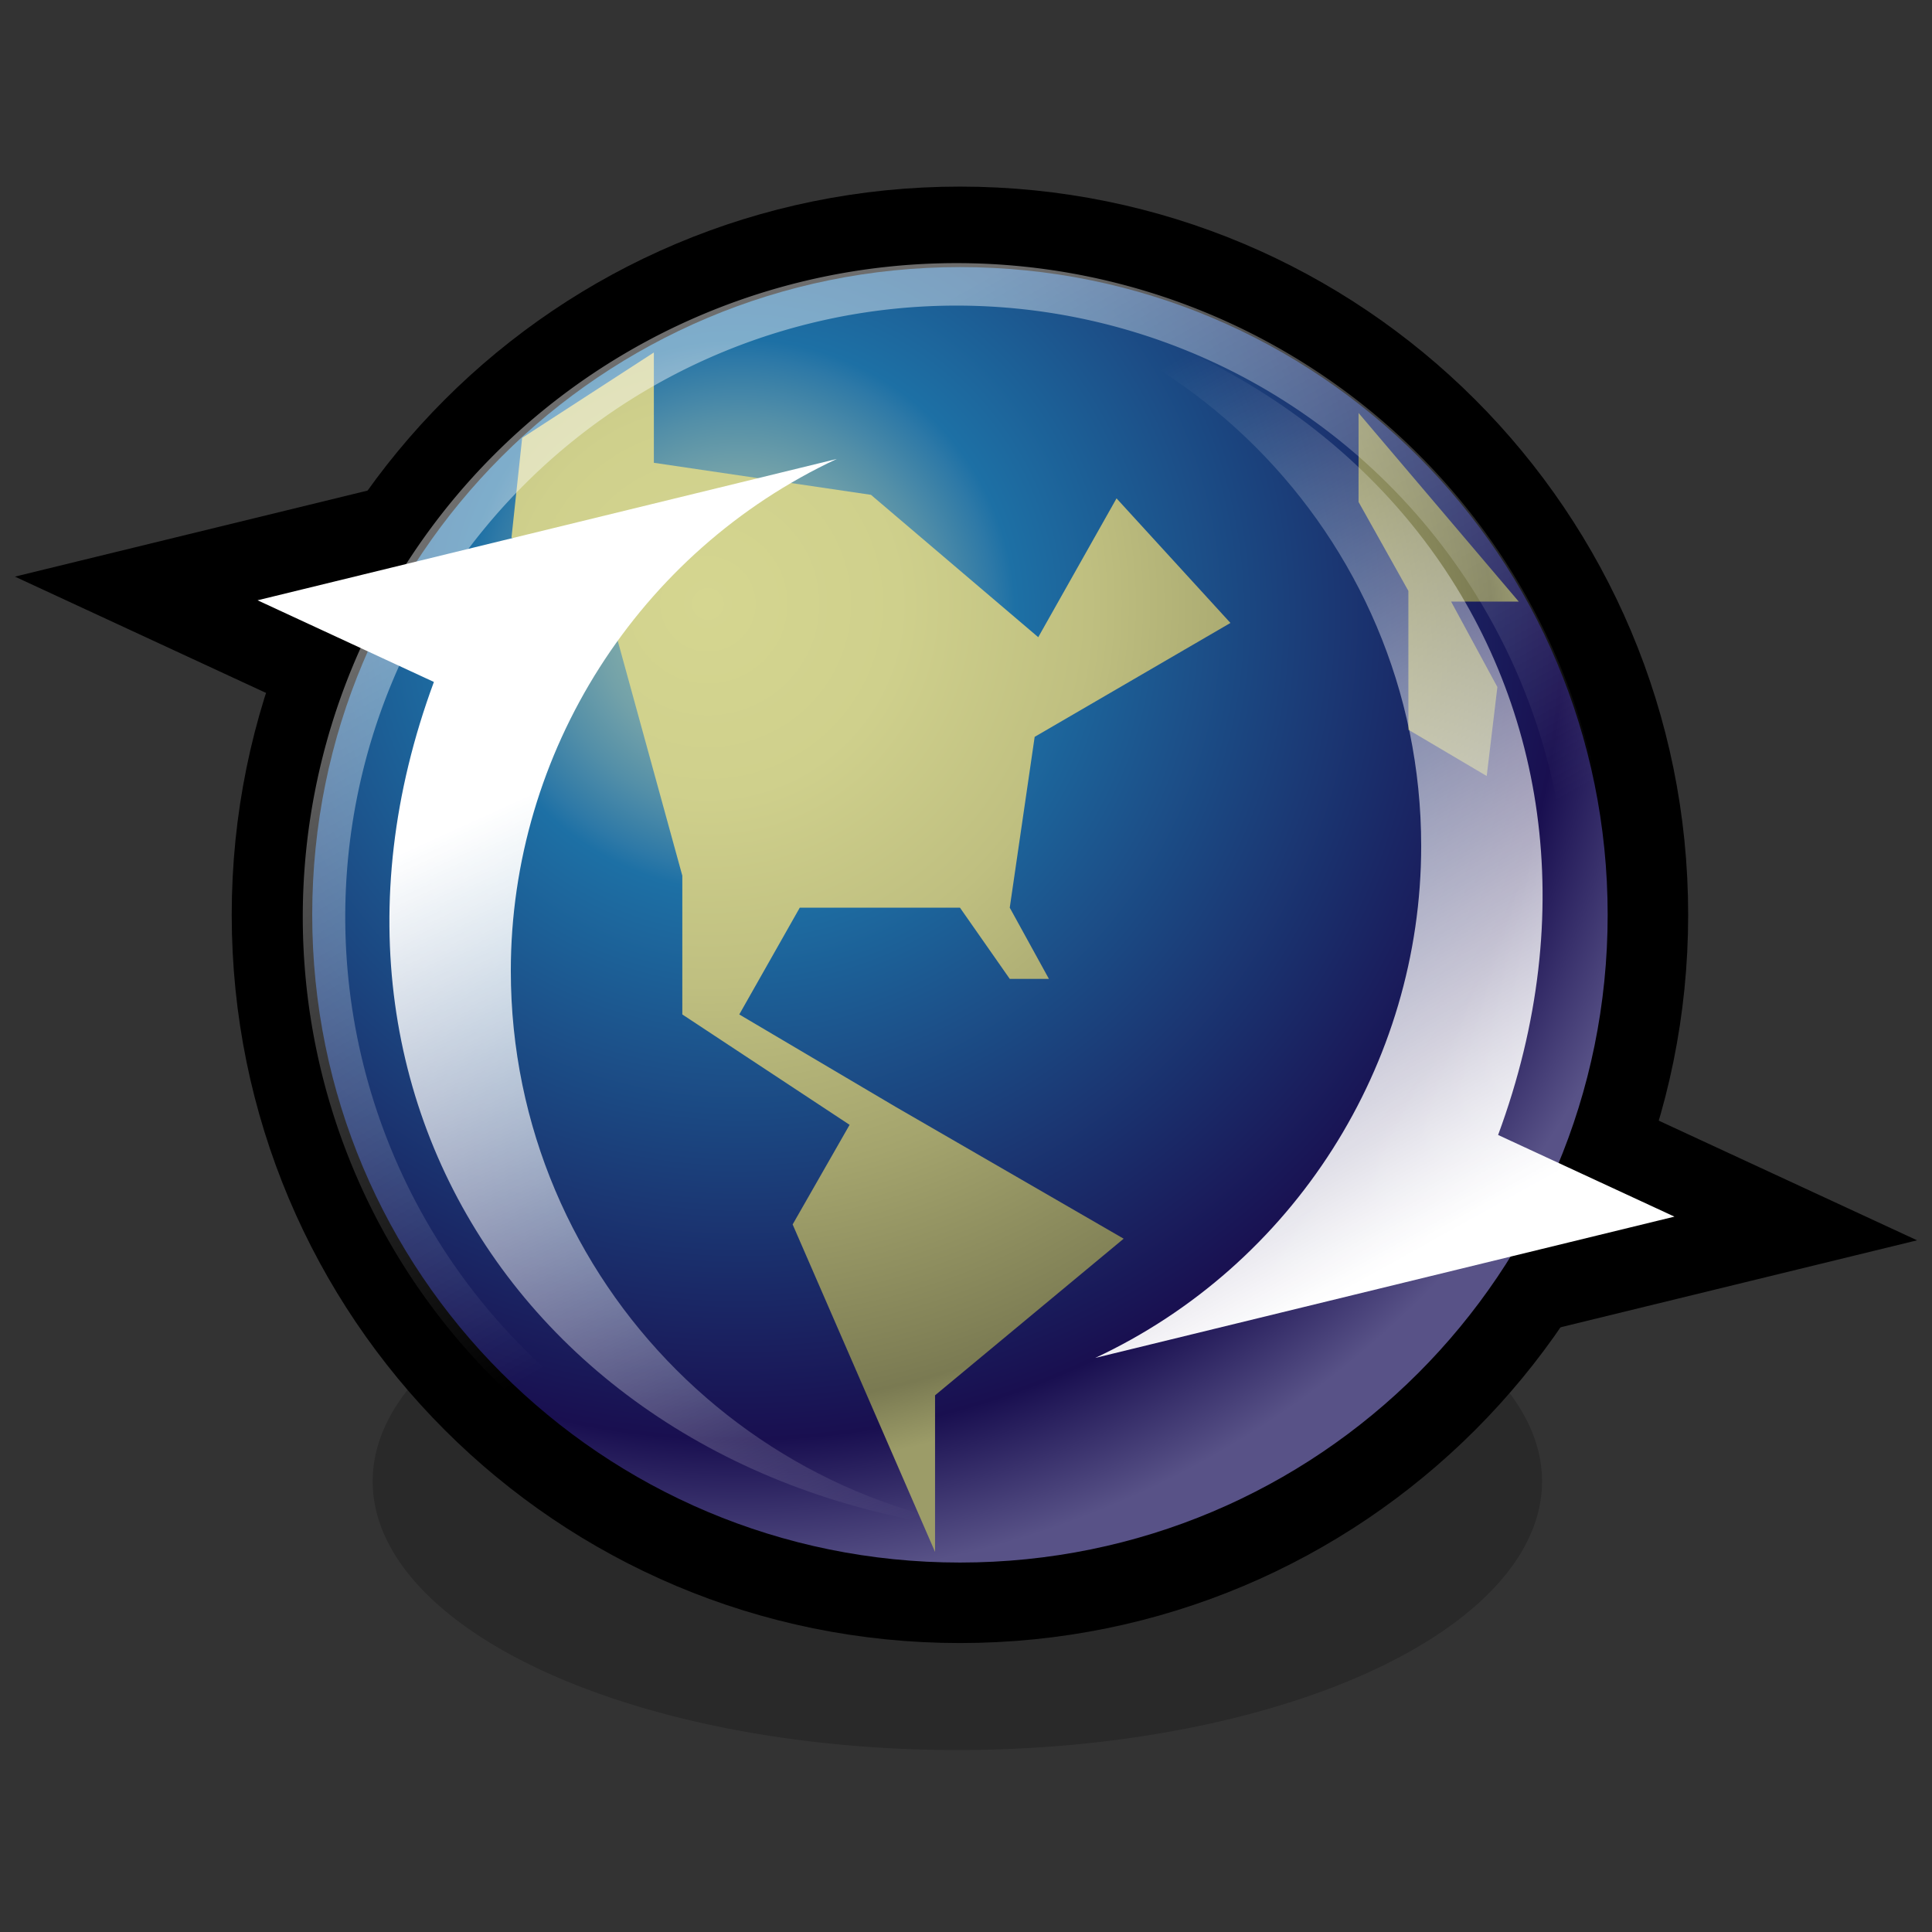
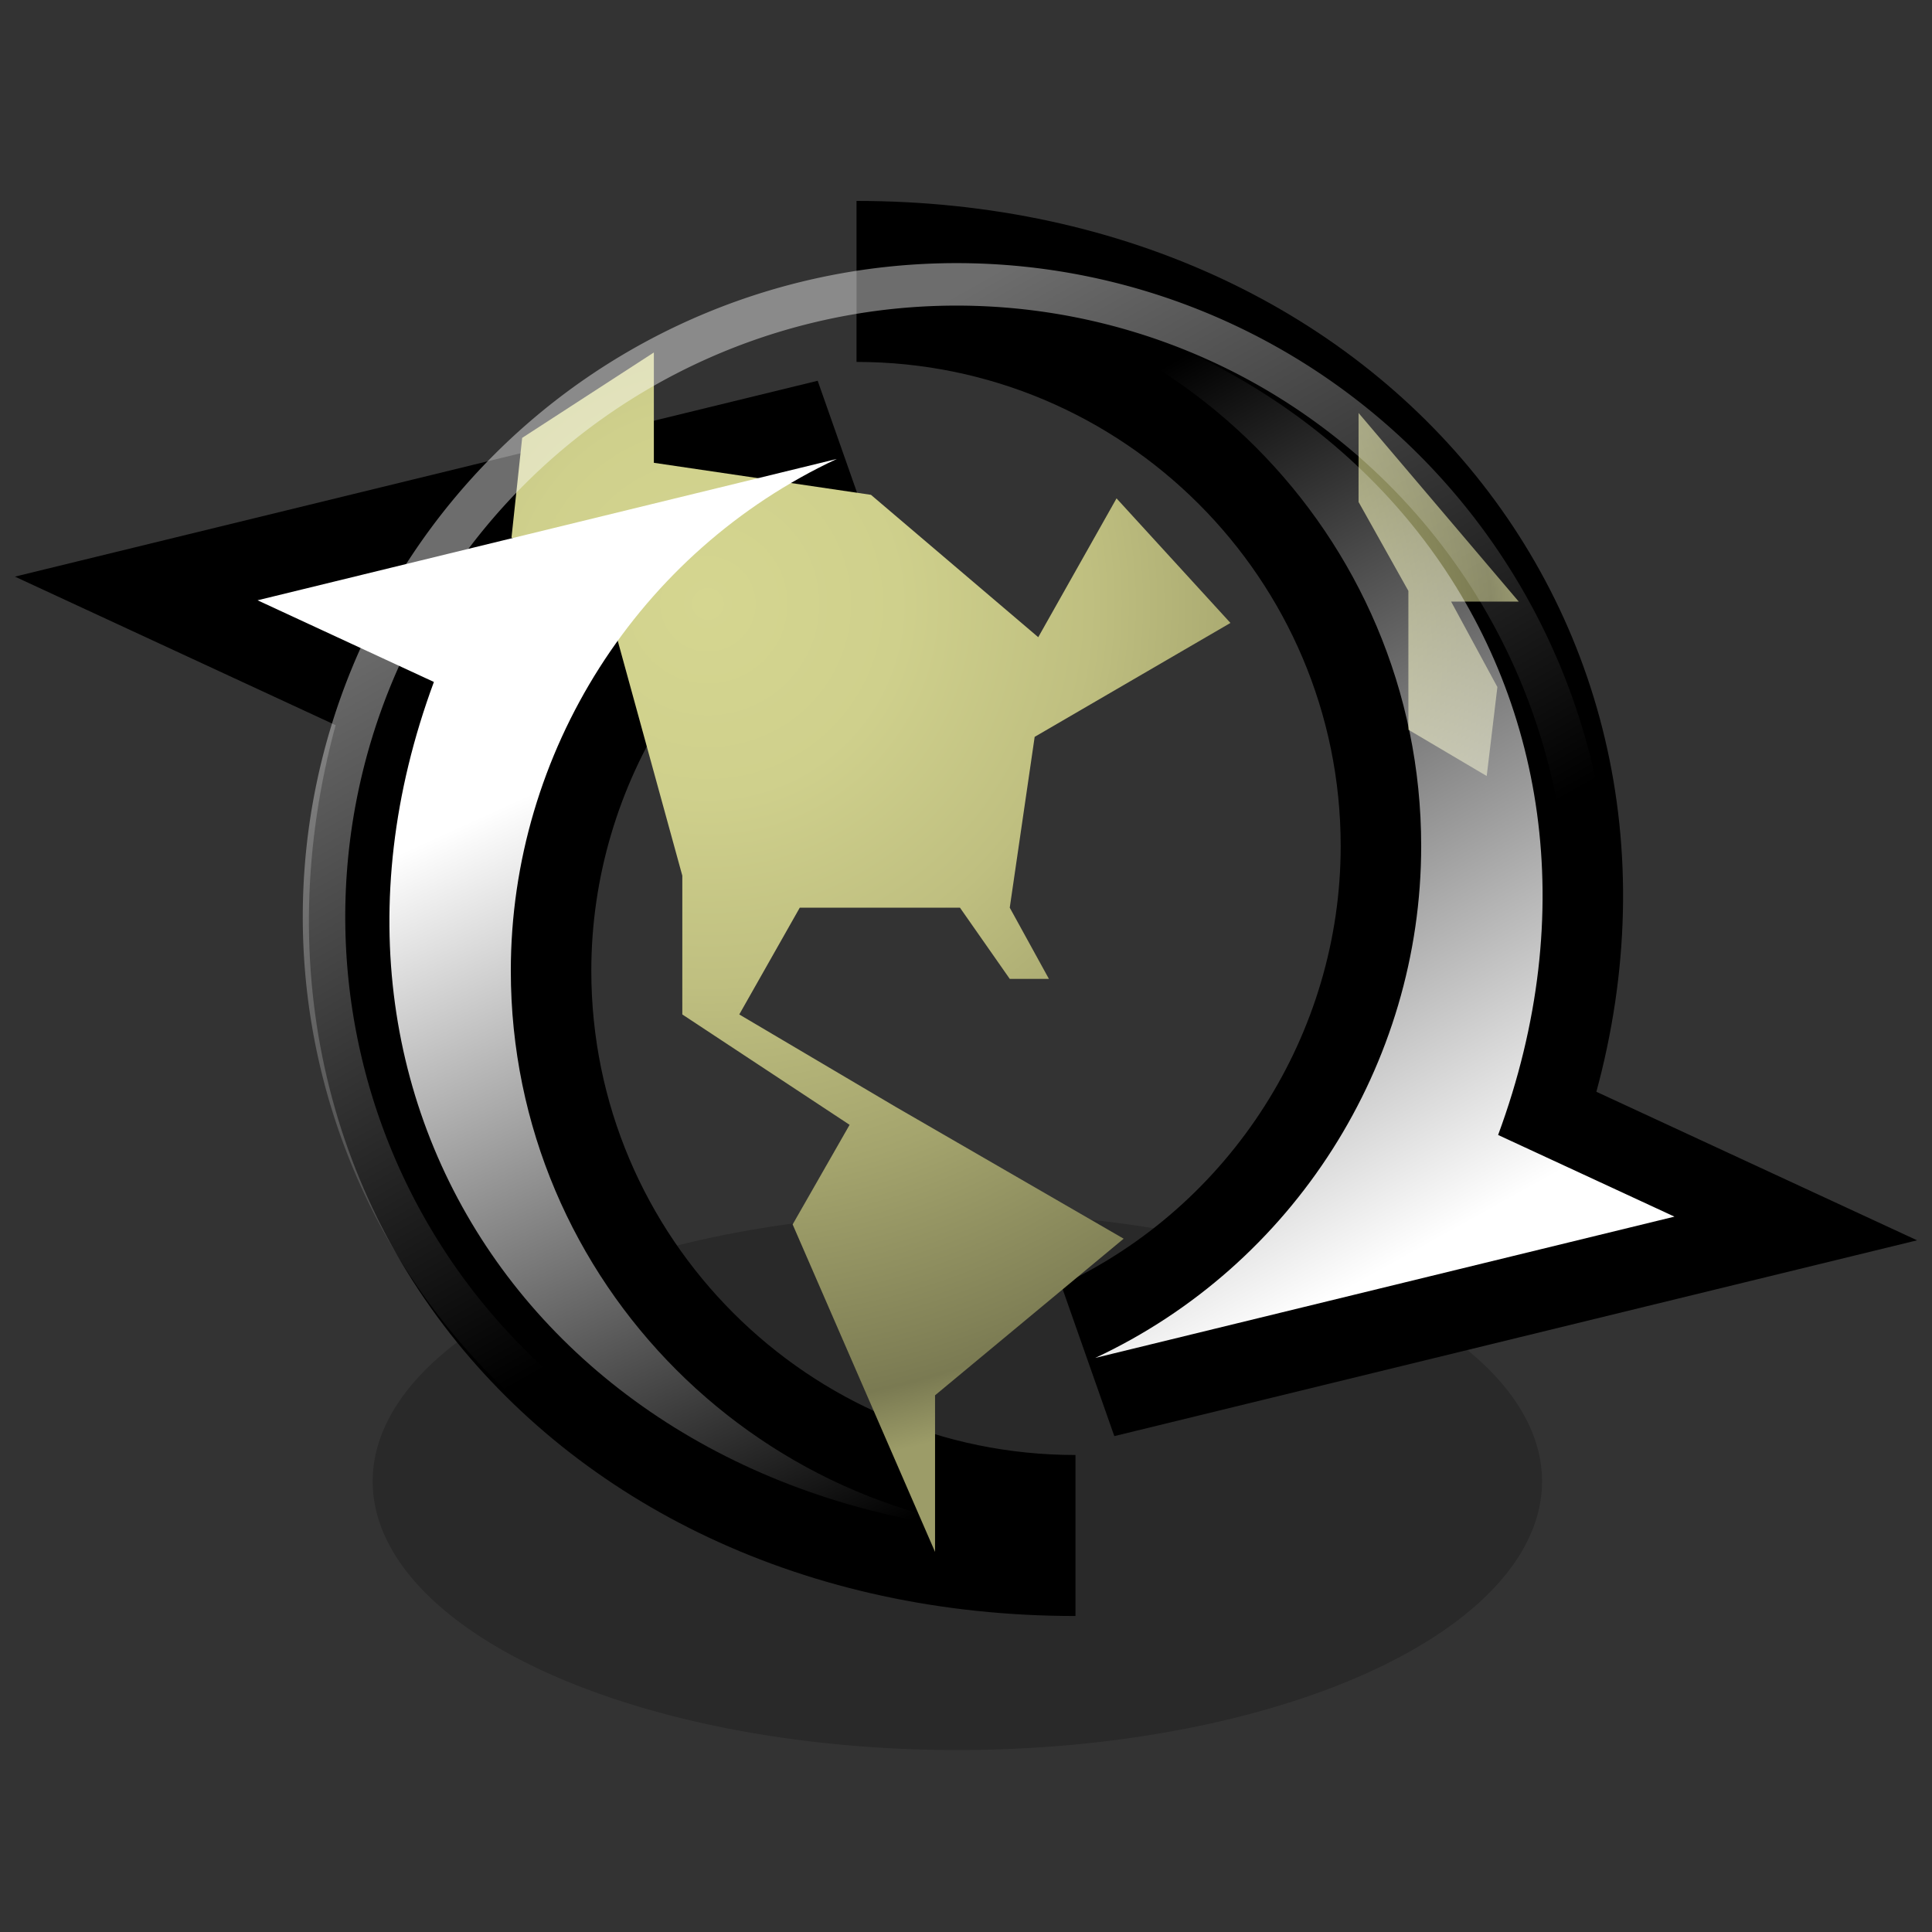
<svg xmlns="http://www.w3.org/2000/svg" xmlns:xlink="http://www.w3.org/1999/xlink" viewBox="0 0 48 48">
  <rect x="0" y="0" width="48" height="48" fill="#333333" stroke="none" />
  <defs>
    <linearGradient id="a">
      <stop offset="0" stop-color="#fff" stop-opacity="1" />
      <stop offset="1" stop-color="#fff" stop-opacity="0" />
    </linearGradient>
    <linearGradient xlink:href="#a" id="k" gradientUnits="userSpaceOnUse" gradientTransform="matrix(-0.858,-4.842398e-17,6.373207e-17,-1.129,44.461,44.734)" x1="9.757" y1="12.525" x2="17.85" y2="31.675" />
    <linearGradient id="b">
      <stop offset="0" stop-color="#fff" stop-opacity=".426" />
      <stop offset="1" stop-color="#fff" stop-opacity="0" />
    </linearGradient>
    <radialGradient id="e" cx="17.788" cy="15.231" r="29.635" fx="17.788" fy="15.231" gradientUnits="userSpaceOnUse">
      <stop offset="0" stop-color="#99bba8" />
      <stop offset="4.483276e-002" stop-color="#94b8a9" />
      <stop offset="9.596599e-002" stop-color="#87b0a9" />
      <stop offset="0.15" stop-color="#72a1a9" />
      <stop offset="0.206" stop-color="#538fa8" />
      <stop offset="0.264" stop-color="#2e79a7" />
      <stop offset="0.286" stop-color="#1d70a5" />
      <stop offset="0.854" stop-color="#190f50" />
      <stop offset="1" stop-color="#585287" />
    </radialGradient>
    <radialGradient id="d" cx="17.026" cy="15.073" r="24.384" fx="17.026" fy="15.073" gradientUnits="userSpaceOnUse">
      <stop offset="0" stop-color="#d5d690" />
      <stop offset="0.22" stop-color="#cfd08c" />
      <stop offset="0.44" stop-color="#bfbf80" />
      <stop offset="0.661" stop-color="#a4a46d" />
      <stop offset="0.88" stop-color="#828257" />
      <stop offset="0.927" stop-color="#7a7a52" />
      <stop offset="1" stop-color="#9c9c68" />
    </radialGradient>
    <radialGradient id="c" cx="19.571" cy="16.709" r="21.089" fx="19.571" fy="16.709" gradientUnits="userSpaceOnUse">
      <stop offset="0" stop-color="#d5d690" />
      <stop offset="0.22" stop-color="#cfd08c" />
      <stop offset="0.44" stop-color="#bfbf80" />
      <stop offset="0.661" stop-color="#a4a46d" />
      <stop offset="0.88" stop-color="#828257" />
      <stop offset="0.927" stop-color="#7a7a52" />
      <stop offset="1" stop-color="#9c9c68" />
    </radialGradient>
    <linearGradient xlink:href="#b" id="i" x1="19.878" y1="8.892" x2="30.112" y2="27.162" gradientUnits="userSpaceOnUse" />
    <radialGradient xlink:href="#c" id="h" gradientUnits="userSpaceOnUse" gradientTransform="matrix(0.884,0,0,0.884,2.538,1.682)" cx="19.571" cy="16.709" fx="19.571" fy="16.709" r="21.089" />
    <radialGradient xlink:href="#d" id="g" gradientUnits="userSpaceOnUse" gradientTransform="matrix(0.884,0,0,0.884,2.538,1.682)" cx="17.026" cy="15.073" fx="17.026" fy="15.073" r="24.384" />
    <radialGradient xlink:href="#e" id="f" gradientUnits="userSpaceOnUse" gradientTransform="matrix(0.809,-2.773759e-16,2.773759e-16,0.809,3.98,2.969)" cx="17.788" cy="15.231" fx="17.788" fy="15.231" r="29.635" />
    <linearGradient xlink:href="#a" id="j" gradientUnits="userSpaceOnUse" gradientTransform="matrix(-0.858,-4.842398e-17,6.373207e-17,-1.129,51.457,47.216)" x1="40.688" y1="25.719" x2="34.558" y2="8.033" />
  </defs>
  <path style="marker:none" d="M 10.78,16.943 C 6.677,28.038 14.443,38.149 26.72,38.149 C 18.985,38.149 12.691,31.855 12.691,24.12 C 12.691,18.688 15.868,13.703 20.789,11.403 L 6.399,14.914 L 10.78,16.943 z " opacity="1" color="#000" fill="#000" fill-opacity="1" fill-rule="nonzero" stroke="#000" stroke-width="4" stroke-linecap="butt" stroke-linejoin="miter" marker-start="none" marker-mid="none" marker-end="none" stroke-miterlimit="4" stroke-dasharray="none" stroke-dashoffset="0" stroke-opacity="1" visibility="visible" display="inline" overflow="visible" />
  <path d="M 37.22,28.198 C 41.323,17.103 33.556,6.992 21.28,6.992 C 29.015,6.992 35.309,13.285 35.309,21.021 C 35.309,26.452 32.132,31.438 27.211,33.737 L 41.601,30.227 L 37.22,28.198 z " fill="#000" fill-opacity="1" fill-rule="nonzero" stroke="#000" stroke-width="4" stroke-miterlimit="4" stroke-dasharray="none" stroke-opacity="1" />
  <path d="M 45.053 38.909 A 20.203 7.475 0 1 1  4.647,38.909 A 20.203 7.475 0 1 1  45.053 38.909 z" transform="matrix(0.719,0,0,0.893,5.918,2.058)" opacity=".2" fill="#000" fill-opacity="1" stroke="none" stroke-opacity="1" />
-   <path d="M 6.757,22.728 C 6.757,32.186 14.392,39.821 23.85,39.821 C 33.307,39.821 40.942,32.186 40.942,22.728 C 40.942,13.271 33.307,5.636 23.85,5.636 C 14.392,5.636 6.757,13.271 6.757,22.728 L 6.757,22.728 z " fill="url(#f)" fill-opacity="1" fill-rule="evenodd" stroke="#000" stroke-width="2" stroke-miterlimit="4" stroke-dasharray="none" stroke-opacity="1" />
  <path d="M 21.639,12.294 L 25.795,15.831 L 27.74,12.382 L 30.57,15.477 L 25.706,18.307 L 25.087,22.551 L 26.06,24.32 L 25.087,24.32 L 23.85,22.551 L 19.87,22.551 L 18.367,25.204 L 22.258,27.503 L 27.917,30.775 L 23.231,34.666 L 23.231,38.557 L 19.693,30.421 L 21.108,27.946 L 16.952,25.204 L 16.952,21.756 L 15.007,14.681 L 12.708,13.355 L 12.973,10.879 L 16.245,8.757 L 16.245,11.498 L 21.639,12.294 z " fill="url(#g)" fill-opacity="1" fill-rule="evenodd" stroke="none" stroke-miterlimit="4" />
  <path d="M 33.753,10.26 L 33.753,12.471 L 34.991,14.681 L 34.991,18.13 L 36.937,19.28 L 37.202,17.069 L 36.053,14.947 L 37.733,14.947 L 33.753,10.26 z " fill="url(#h)" fill-opacity="1" fill-rule="evenodd" stroke="none" stroke-miterlimit="4" />
  <path style="marker:none" d="M 44 23.143 A 18 18 0 1 1  8,23.143 A 18 18 0 1 1  44 23.143 z" transform="matrix(0.873,0,0,0.873,1.066,2.575)" opacity="1" color="#000" fill="none" fill-opacity="1" fill-rule="evenodd" stroke="url(#i)" stroke-width="1.209" stroke-linecap="round" stroke-linejoin="round" marker-start="none" marker-mid="none" marker-end="none" stroke-miterlimit="4" stroke-dasharray="none" stroke-dashoffset="0" stroke-opacity="1" visibility="visible" display="inline" overflow="visible" />
  <path d="M 10.78,16.943 C 6.677,28.038 14.444,38.149 26.72,38.149 C 18.985,38.149 12.691,31.855 12.691,24.12 C 12.691,18.689 15.868,13.703 20.789,11.403 L 6.399,14.914 L 10.78,16.943 z " style="marker:none" opacity="1" color="#000" fill="url(#j)" fill-opacity="1" fill-rule="nonzero" stroke="none" stroke-width="1" stroke-linecap="butt" stroke-linejoin="miter" marker-start="none" marker-mid="none" marker-end="none" stroke-miterlimit="4" stroke-dasharray="none" stroke-dashoffset="0" stroke-opacity="1" visibility="visible" display="inline" overflow="visible" />
  <path d="M 37.22,28.198 C 41.323,17.103 33.556,6.992 21.28,6.992 C 29.015,6.992 35.309,13.285 35.309,21.021 C 35.309,26.452 32.132,31.438 27.211,33.737 L 41.601,30.227 L 37.22,28.198 z " fill="url(#k)" fill-opacity="1" fill-rule="nonzero" stroke="none" stroke-miterlimit="4" />
</svg>